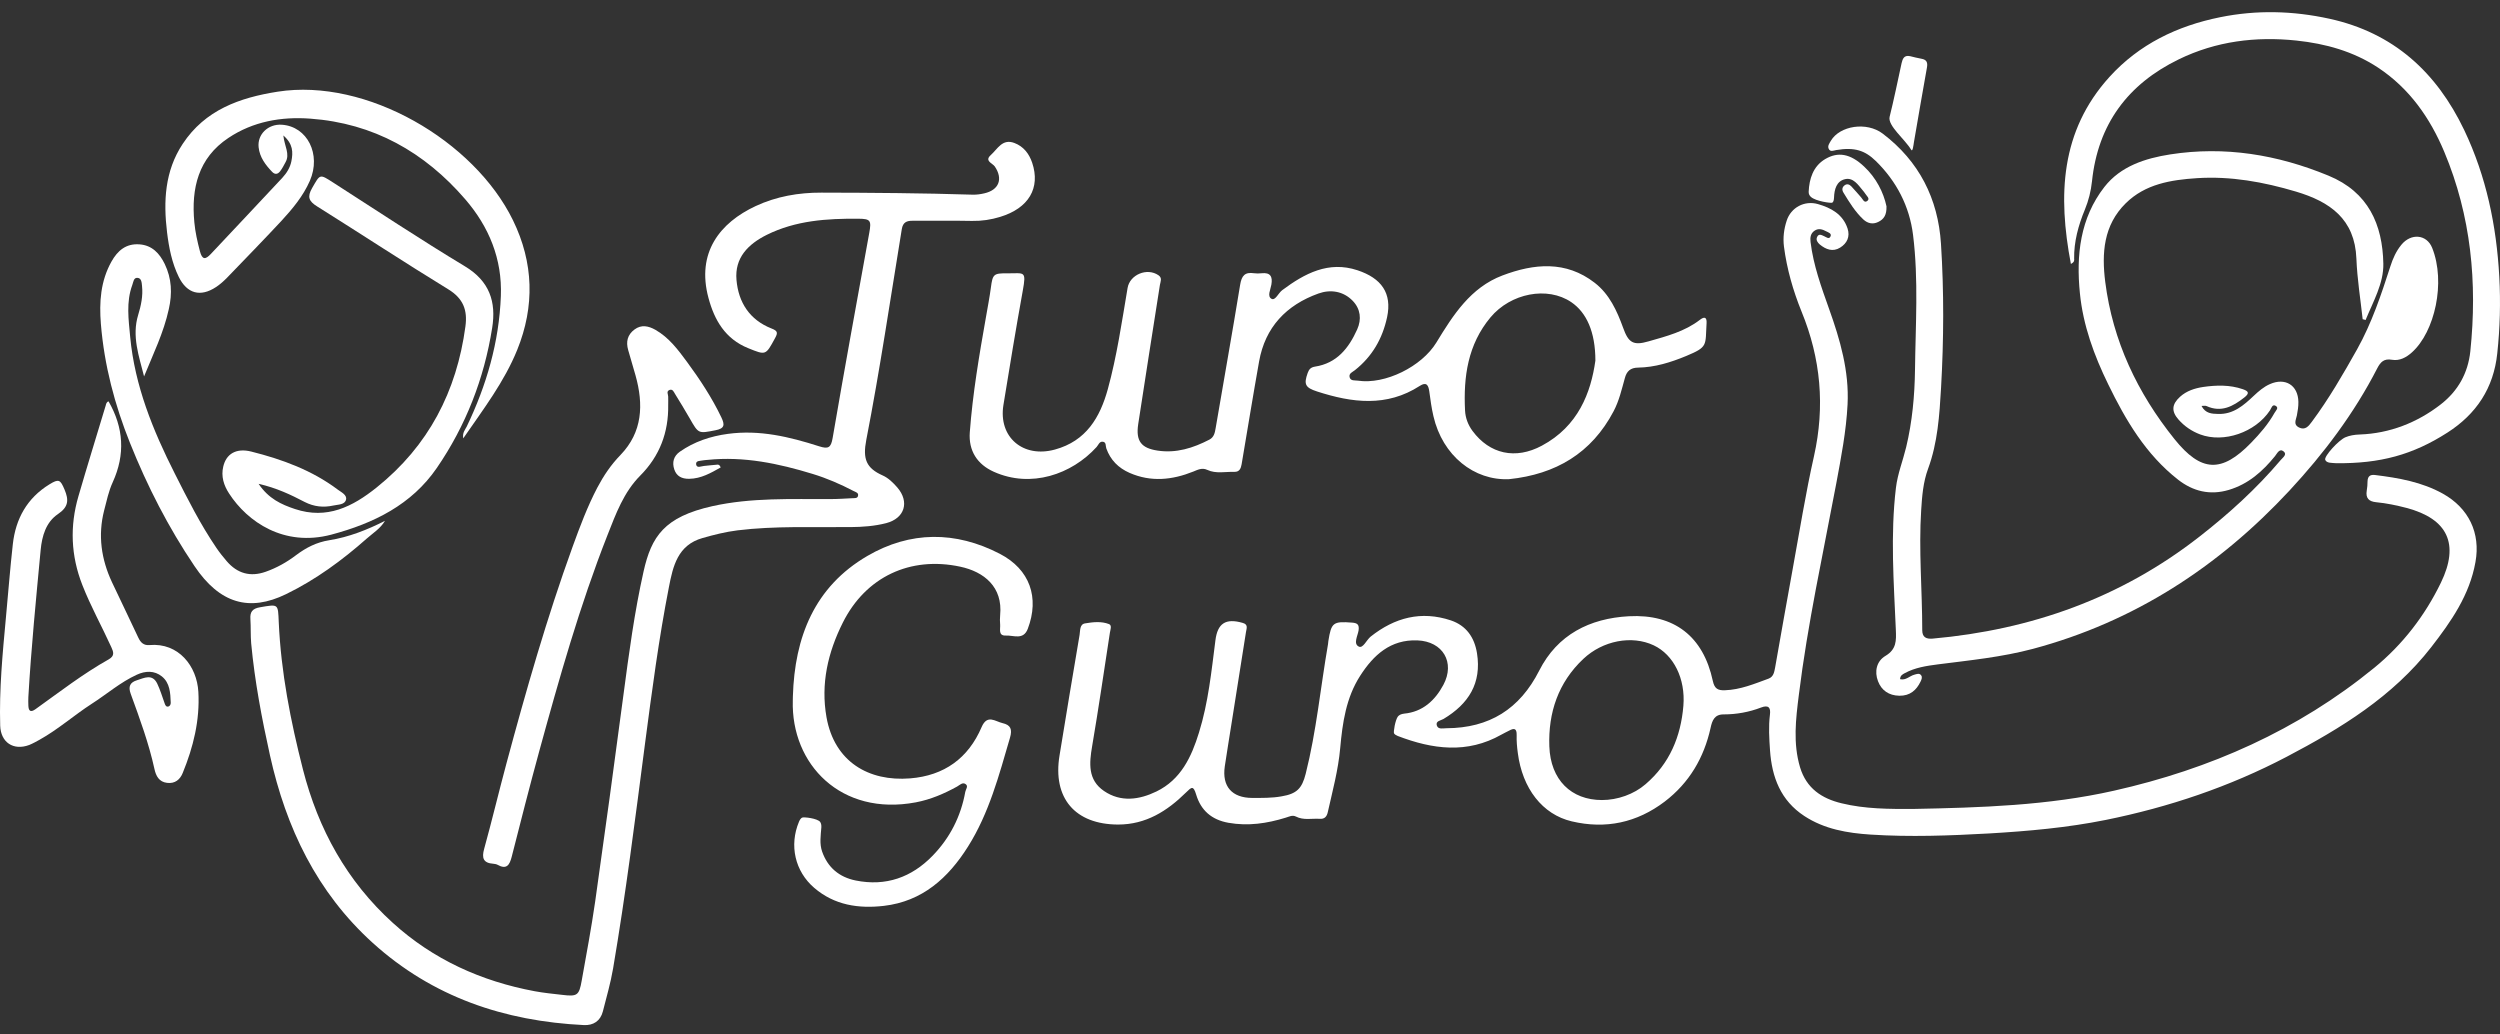
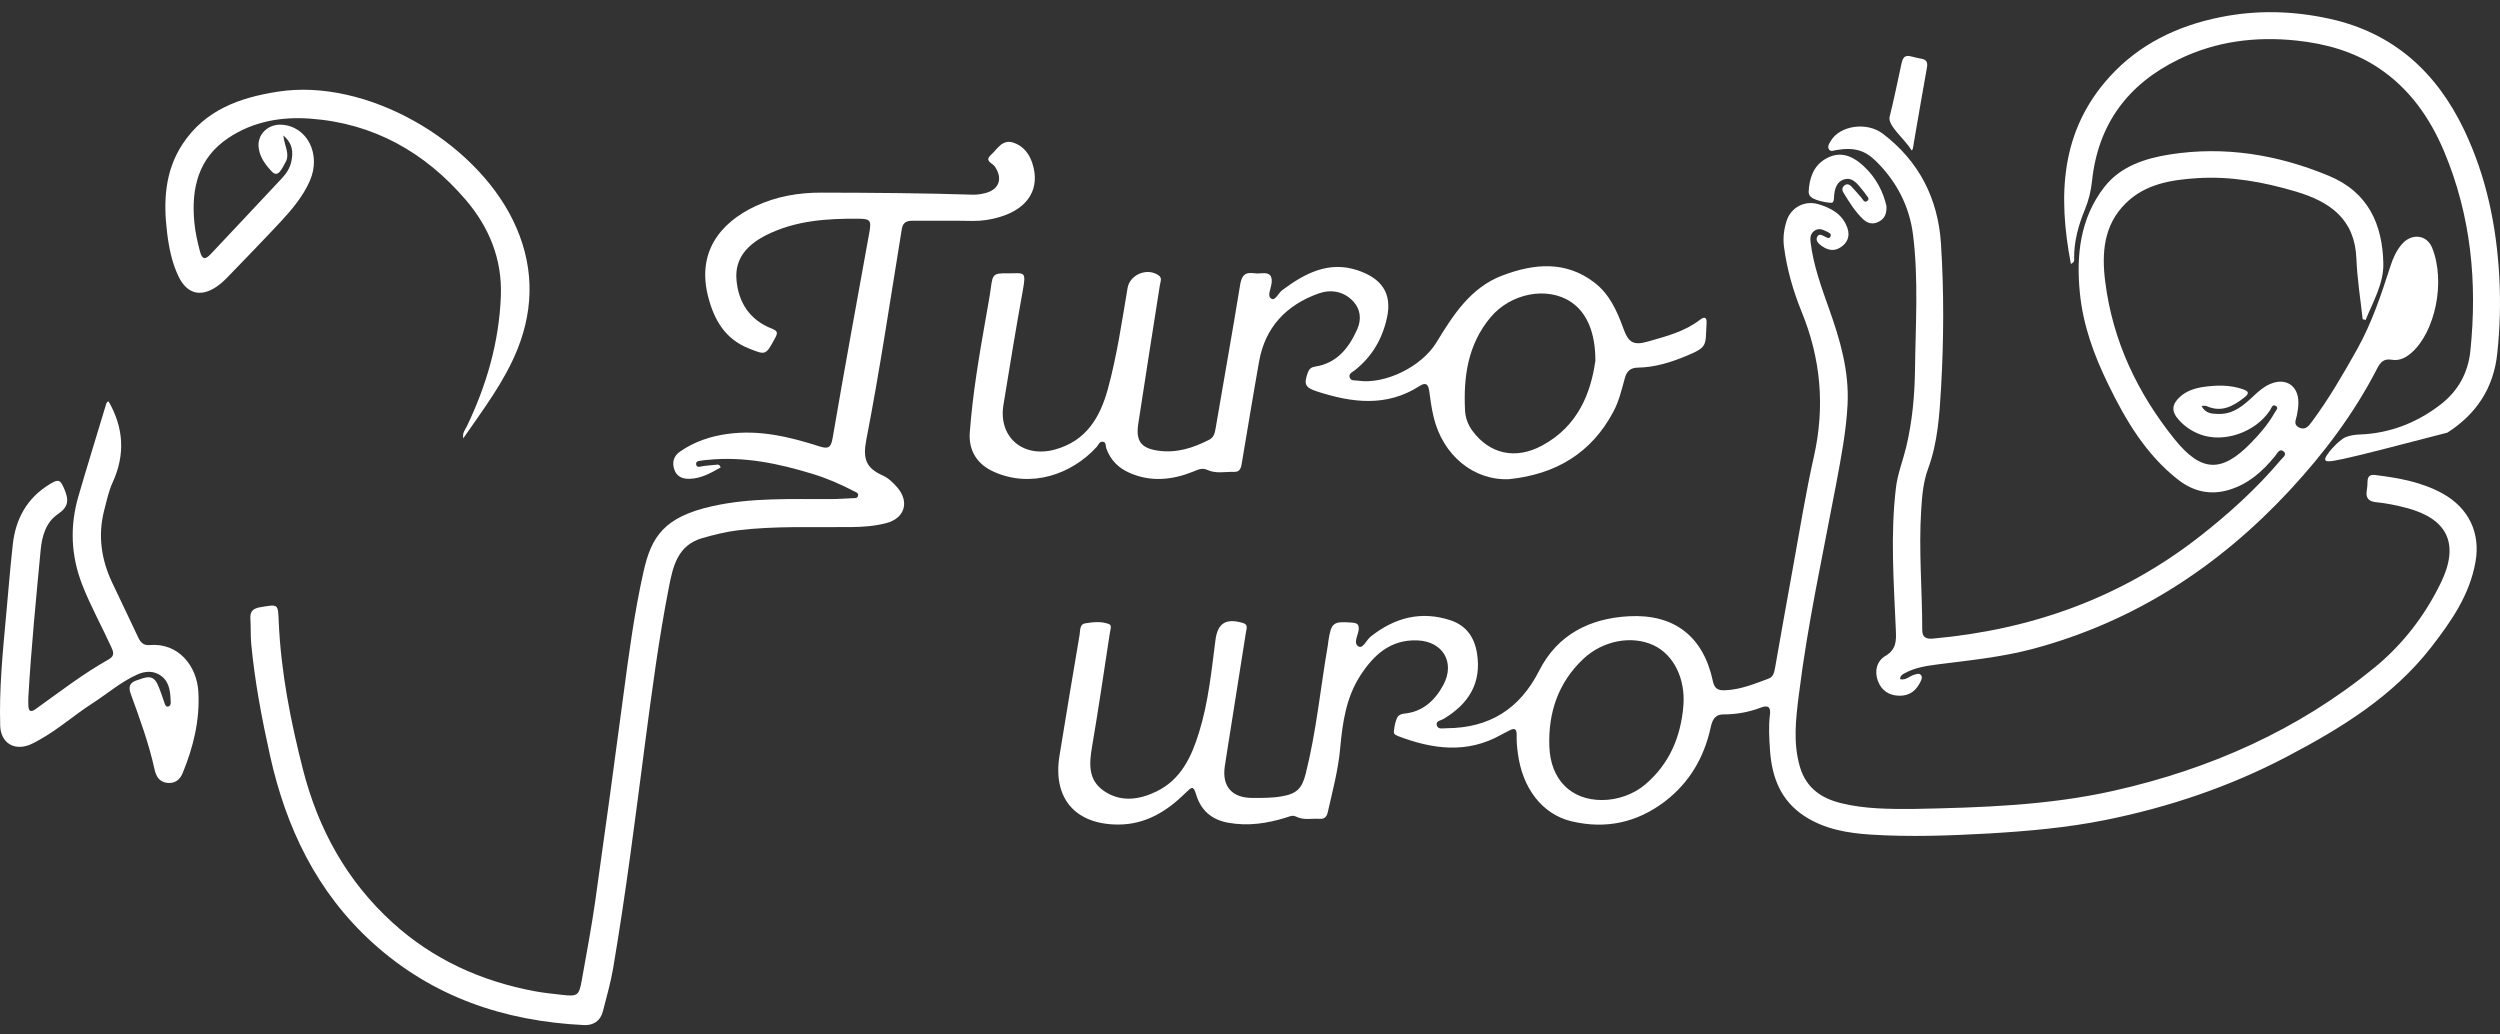
<svg xmlns="http://www.w3.org/2000/svg" width="116" height="48" viewBox="0 0 116 48" fill="none">
  <rect x="0" y="0" width="116" height="48" fill="#333333" stroke="none" />
  <path d="M113.35 22.907C112.374 22.364 111.297 22.176 110.207 22.041C109.986 22.012 109.863 22.09 109.854 22.327C109.854 22.474 109.842 22.621 109.817 22.764C109.76 23.116 109.912 23.271 110.264 23.304C110.735 23.349 111.198 23.447 111.657 23.566C113.575 24.073 114.128 25.238 113.26 27.032C112.518 28.566 111.481 29.91 110.17 30.982C106.625 33.88 102.54 35.687 98.086 36.689C95.02 37.38 91.898 37.474 88.772 37.535C87.657 37.539 86.542 37.539 85.452 37.273C84.534 37.053 83.817 36.582 83.522 35.601C83.19 34.485 83.326 33.361 83.465 32.253C83.871 28.954 84.588 25.704 85.202 22.437C85.428 21.223 85.665 20.005 85.727 18.766C85.805 17.225 85.383 15.769 84.87 14.335C84.51 13.321 84.141 12.311 84.01 11.232C83.985 11.027 84.006 10.835 84.19 10.708C84.375 10.577 84.563 10.639 84.743 10.737C84.842 10.786 84.998 10.835 84.936 10.97C84.866 11.121 84.743 11.003 84.645 10.962C84.526 10.909 84.391 10.823 84.313 10.998C84.248 11.137 84.338 11.256 84.436 11.342C84.719 11.575 85.043 11.702 85.383 11.489C85.706 11.289 85.85 10.978 85.727 10.602C85.51 9.944 84.965 9.645 84.354 9.47C83.727 9.29 83.1 9.629 82.903 10.238C82.776 10.622 82.723 11.023 82.776 11.444C82.912 12.487 83.199 13.488 83.592 14.457C84.485 16.636 84.686 18.852 84.17 21.162C83.78 22.891 83.502 24.649 83.182 26.395C82.903 27.919 82.637 29.44 82.367 30.965C82.326 31.178 82.297 31.399 82.064 31.488C81.404 31.73 80.752 32.004 80.035 32.028C79.707 32.04 79.552 31.955 79.474 31.591C79.031 29.53 77.687 28.48 75.577 28.594C73.761 28.692 72.266 29.448 71.422 31.112C70.516 32.903 69.102 33.782 67.115 33.79C66.959 33.79 66.738 33.856 66.672 33.672C66.594 33.451 66.853 33.434 66.976 33.361C68.139 32.666 68.754 31.705 68.533 30.311C68.414 29.571 68.033 29.027 67.32 28.786C65.943 28.328 64.714 28.655 63.599 29.538C63.402 29.698 63.243 30.103 63.046 30C62.784 29.87 62.997 29.506 63.038 29.252C63.075 28.983 62.989 28.909 62.734 28.889C61.858 28.823 61.772 28.884 61.636 29.743C61.628 29.792 61.628 29.841 61.62 29.89C61.272 31.893 61.083 33.929 60.583 35.908C60.411 36.587 60.169 36.832 59.468 36.95C59.014 37.032 58.555 37.024 58.1 37.024C57.161 37.02 56.694 36.488 56.83 35.56C56.924 34.914 57.035 34.273 57.133 33.631C57.362 32.196 57.588 30.765 57.813 29.33C57.838 29.162 57.932 28.974 57.657 28.901C56.871 28.676 56.494 28.921 56.395 29.714C56.211 31.149 56.067 32.596 55.633 33.99C55.285 35.123 54.793 36.174 53.658 36.725C52.863 37.11 52.007 37.236 51.224 36.701C50.47 36.186 50.54 35.417 50.675 34.624C50.974 32.874 51.228 31.116 51.498 29.363C51.519 29.224 51.605 29.015 51.458 28.958C51.101 28.819 50.712 28.864 50.347 28.925C50.089 28.966 50.126 29.265 50.093 29.457C49.773 31.317 49.47 33.185 49.163 35.049C48.835 37.028 49.88 38.255 51.88 38.259C53.17 38.259 54.158 37.633 55.027 36.775C55.293 36.513 55.371 36.439 55.502 36.869C55.719 37.596 56.215 38.038 56.998 38.177C57.911 38.34 58.788 38.209 59.657 37.94C59.813 37.895 59.964 37.805 60.128 37.887C60.485 38.071 60.866 37.968 61.239 37.993C61.456 38.009 61.562 37.895 61.608 37.69C61.829 36.705 62.095 35.728 62.185 34.714C62.292 33.537 62.456 32.376 63.111 31.358C63.73 30.393 64.521 29.665 65.767 29.714C66.951 29.759 67.529 30.74 66.972 31.779C66.586 32.498 66.017 33.03 65.156 33.112C65.009 33.128 64.923 33.177 64.865 33.242C64.742 33.398 64.644 33.974 64.685 34.031C64.718 34.081 64.779 34.117 64.857 34.15C66.468 34.767 68.074 34.988 69.668 34.085C69.783 34.019 69.901 33.966 70.016 33.905C70.246 33.778 70.381 33.782 70.373 34.109C70.364 34.383 70.389 34.661 70.426 34.935C70.635 36.582 71.569 37.792 72.93 38.111C74.503 38.483 75.954 38.173 77.245 37.192C78.384 36.321 79.064 35.16 79.371 33.774C79.445 33.43 79.552 33.144 79.982 33.148C80.576 33.148 81.158 33.042 81.711 32.83C82.072 32.691 82.166 32.846 82.125 33.161C82.055 33.717 82.092 34.269 82.129 34.82C82.215 36.059 82.621 37.142 83.719 37.862C84.653 38.475 85.719 38.655 86.8 38.725C88.632 38.843 90.464 38.774 92.296 38.672C94.107 38.565 95.914 38.406 97.701 38.046C100.634 37.453 103.45 36.505 106.101 35.115C108.617 33.794 111.026 32.322 112.809 30.029C113.735 28.835 114.591 27.609 114.862 26.076C115.104 24.731 114.55 23.578 113.35 22.907ZM78.109 32.748C77.99 34.179 77.47 35.43 76.355 36.386C75.814 36.856 75.052 37.122 74.331 37.122C72.905 37.122 71.942 36.186 71.889 34.628C71.835 33.071 72.299 31.672 73.466 30.573C74.368 29.722 75.716 29.465 76.732 29.943C77.658 30.381 78.212 31.493 78.109 32.748Z" fill="white" />
  <path d="M33.439 21.69C32.984 21.943 32.538 22.209 31.976 22.217C31.636 22.221 31.394 22.098 31.288 21.784C31.177 21.456 31.255 21.162 31.546 20.958C32.214 20.492 32.96 20.242 33.771 20.132C35.242 19.932 36.631 20.267 38.008 20.708C38.43 20.843 38.557 20.782 38.635 20.32C39.18 17.139 39.762 13.967 40.336 10.794C40.438 10.23 40.389 10.153 39.836 10.149C38.369 10.136 36.922 10.23 35.578 10.897C34.709 11.33 34.083 11.964 34.173 12.99C34.263 14.028 34.779 14.842 35.799 15.242C36.074 15.349 36.107 15.431 35.963 15.688C35.525 16.494 35.541 16.489 34.714 16.154C33.652 15.725 33.148 14.854 32.874 13.828C32.304 11.719 33.406 10.333 35.066 9.56C36.025 9.114 37.053 8.934 38.119 8.938C40.459 8.943 42.798 8.959 45.138 9.033C45.314 9.037 45.499 9.012 45.671 8.971C46.359 8.816 46.548 8.297 46.158 7.724C46.056 7.573 45.663 7.471 45.974 7.193C46.286 6.915 46.507 6.424 47.064 6.633C47.49 6.792 47.748 7.127 47.892 7.548C48.289 8.726 47.728 9.662 46.408 10.063C45.982 10.194 45.556 10.259 45.105 10.251C44.188 10.23 43.27 10.251 42.356 10.243C42.073 10.239 41.897 10.312 41.844 10.627C41.311 13.889 40.827 17.164 40.196 20.41C40.024 21.297 40.192 21.722 40.959 22.062C41.217 22.176 41.446 22.401 41.635 22.618C42.212 23.288 41.979 24.049 41.122 24.273C40.586 24.412 40.024 24.453 39.467 24.457C37.717 24.474 35.963 24.396 34.222 24.608C33.664 24.678 33.132 24.813 32.599 24.964C31.444 25.291 31.226 26.272 31.038 27.241C30.567 29.641 30.251 32.061 29.931 34.486C29.477 37.973 29.038 41.464 28.448 44.935C28.333 45.61 28.141 46.268 27.973 46.93C27.858 47.376 27.53 47.584 27.096 47.564C23.404 47.384 20.072 46.264 17.294 43.749C14.7 41.399 13.274 38.414 12.528 35.054C12.147 33.333 11.819 31.608 11.655 29.854C11.623 29.482 11.643 29.106 11.619 28.729C11.594 28.394 11.709 28.239 12.065 28.177C12.93 28.03 12.897 28.01 12.934 28.868C13.037 31.191 13.483 33.455 14.057 35.704C14.766 38.476 16.098 40.892 18.228 42.822C20.101 44.522 22.334 45.532 24.817 45.994C25.235 46.072 25.657 46.112 26.08 46.161C26.788 46.247 26.87 46.194 26.993 45.491C27.211 44.273 27.44 43.054 27.616 41.832C28.067 38.639 28.506 35.446 28.927 32.249C29.182 30.328 29.436 28.407 29.862 26.514C30.227 24.891 30.821 23.983 33.062 23.484C34.869 23.084 36.705 23.165 38.533 23.157C38.877 23.157 39.221 23.133 39.561 23.116C39.655 23.112 39.782 23.129 39.811 23.014C39.852 22.863 39.705 22.834 39.61 22.785C39 22.466 38.369 22.192 37.713 21.992C36.127 21.506 34.517 21.166 32.837 21.338C32.771 21.346 32.706 21.346 32.64 21.358C32.505 21.391 32.275 21.358 32.3 21.547C32.329 21.739 32.533 21.632 32.665 21.62C32.861 21.604 33.054 21.575 33.251 21.563C33.312 21.551 33.386 21.547 33.439 21.69Z" fill="white" />
  <path d="M109.628 14.813C109.525 13.877 109.374 12.944 109.337 12.004C109.267 10.16 108.107 9.359 106.53 8.889C105.03 8.443 103.506 8.165 101.936 8.267C100.736 8.345 99.539 8.537 98.633 9.433C97.601 10.451 97.515 11.751 97.683 13.079C98.031 15.822 99.174 18.23 100.895 20.373C102.133 21.914 103.084 21.955 104.452 20.544C104.862 20.123 105.247 19.678 105.538 19.158C105.596 19.052 105.755 18.925 105.591 18.831C105.432 18.737 105.391 18.946 105.325 19.044C104.649 20.062 103.182 20.569 102.084 20.156C101.695 20.009 101.359 19.78 101.084 19.469C100.744 19.085 100.768 18.762 101.154 18.41C101.457 18.136 101.838 18.014 102.223 17.956C102.838 17.867 103.461 17.85 104.067 18.059C104.358 18.157 104.37 18.259 104.137 18.443C103.612 18.856 103.067 19.154 102.379 18.84C102.33 18.815 102.26 18.835 102.149 18.835C102.338 19.195 102.637 19.199 102.92 19.207C103.625 19.232 104.108 18.807 104.575 18.365C104.805 18.149 105.038 17.948 105.325 17.822C106.038 17.507 106.632 17.875 106.645 18.647C106.649 18.856 106.616 19.069 106.575 19.277C106.534 19.481 106.399 19.698 106.669 19.833C106.964 19.98 107.12 19.772 107.272 19.567C108.062 18.504 108.722 17.36 109.37 16.207C110.054 14.984 110.488 13.672 110.914 12.356C111.029 11.996 111.181 11.652 111.423 11.358C111.869 10.81 112.599 10.868 112.853 11.501C113.492 13.104 112.972 15.397 111.918 16.346C111.652 16.587 111.341 16.755 110.984 16.693C110.615 16.628 110.455 16.799 110.304 17.09C109.23 19.183 107.825 21.047 106.231 22.764C102.944 26.296 99.035 28.848 94.327 30.107C92.884 30.491 91.401 30.638 89.926 30.826C89.389 30.896 88.856 30.973 88.373 31.239C88.274 31.292 88.168 31.349 88.164 31.513C88.43 31.582 88.606 31.362 88.828 31.305C88.938 31.276 89.061 31.219 89.143 31.337C89.205 31.423 89.159 31.529 89.119 31.615C88.922 32.032 88.619 32.29 88.127 32.282C87.643 32.273 87.299 32.032 87.139 31.607C86.967 31.157 87.07 30.679 87.484 30.434C88 30.127 87.988 29.726 87.967 29.228C87.873 27.032 87.709 24.837 87.971 22.637C88.049 21.983 88.295 21.374 88.447 20.745C88.729 19.567 88.84 18.361 88.856 17.159C88.881 15.074 89.024 12.981 88.766 10.904C88.602 9.576 88 8.411 87.037 7.47C86.533 6.98 86.053 6.82 85.197 6.963C85.078 6.984 84.922 7.066 84.849 6.898C84.791 6.767 84.886 6.649 84.951 6.534C85.365 5.831 86.611 5.635 87.356 6.199C89.045 7.478 89.926 9.216 90.061 11.305C90.204 13.533 90.192 15.769 90.065 17.997C89.991 19.265 89.909 20.54 89.463 21.75C89.233 22.376 89.184 23.022 89.143 23.668C89.024 25.524 89.192 27.38 89.192 29.24C89.192 29.567 89.373 29.657 89.672 29.632C94.245 29.224 98.412 27.744 102.047 24.906C103.416 23.839 104.698 22.678 105.821 21.35C105.915 21.235 106.136 21.092 105.964 20.949C105.768 20.785 105.661 21.039 105.559 21.166C104.981 21.877 104.321 22.462 103.416 22.732C102.539 22.993 101.756 22.797 101.063 22.257C99.568 21.088 98.633 19.502 97.822 17.834C97.166 16.493 96.654 15.095 96.507 13.603C96.331 11.845 96.515 10.123 97.646 8.672C98.4 7.707 99.547 7.344 100.699 7.164C103.231 6.771 105.669 7.172 108.038 8.149C109.898 8.913 110.55 10.422 110.587 12.233C110.607 13.145 110.111 13.999 109.763 14.85C109.718 14.829 109.673 14.821 109.628 14.813Z" fill="white" />
  <path d="M78.874 14.841C78.169 15.385 77.321 15.602 76.493 15.839C75.78 16.047 75.559 15.9 75.313 15.209C75.026 14.42 74.678 13.652 73.997 13.124C72.657 12.082 71.174 12.229 69.715 12.781C68.232 13.341 67.421 14.625 66.646 15.896C65.97 17.004 64.273 17.855 62.999 17.662C62.864 17.642 62.671 17.687 62.622 17.503C62.577 17.323 62.757 17.266 62.868 17.176C63.667 16.542 64.142 15.725 64.36 14.723C64.601 13.595 64.093 12.908 62.987 12.54C61.647 12.094 60.536 12.687 59.495 13.464C59.315 13.599 59.176 13.954 59.004 13.868C58.782 13.754 58.955 13.435 58.992 13.206C59.057 12.834 58.946 12.634 58.537 12.679C58.422 12.691 58.303 12.695 58.193 12.679C57.762 12.613 57.611 12.789 57.541 13.223C57.18 15.438 56.783 17.65 56.406 19.866C56.369 20.082 56.332 20.283 56.119 20.397C55.361 20.79 54.574 21.039 53.714 20.908C52.951 20.794 52.697 20.463 52.812 19.686C53.14 17.527 53.484 15.373 53.82 13.219C53.845 13.067 53.939 12.9 53.755 12.773C53.226 12.405 52.423 12.744 52.32 13.361C52.054 14.931 51.825 16.518 51.403 18.055C51.042 19.367 50.399 20.463 48.948 20.859C47.473 21.264 46.317 20.287 46.559 18.791C46.846 17.025 47.137 15.254 47.456 13.492C47.629 12.54 47.53 12.687 46.743 12.683C46.1 12.675 46.059 12.724 45.977 13.345C45.916 13.799 45.83 14.245 45.752 14.694C45.436 16.477 45.133 18.259 44.998 20.062C44.936 20.912 45.342 21.546 46.112 21.89C47.837 22.666 49.727 22.012 50.882 20.741C50.964 20.651 51.009 20.483 51.161 20.495C51.341 20.508 51.292 20.696 51.333 20.806C51.525 21.346 51.894 21.714 52.415 21.943C53.406 22.376 54.39 22.274 55.369 21.881C55.578 21.796 55.779 21.689 56.021 21.804C56.426 21.992 56.861 21.881 57.283 21.894C57.508 21.898 57.578 21.738 57.611 21.542C57.881 19.952 58.139 18.361 58.422 16.771C58.705 15.181 59.684 14.155 61.176 13.619C61.733 13.419 62.327 13.505 62.766 13.958C63.13 14.335 63.184 14.817 62.974 15.283C62.585 16.15 62.032 16.857 61.012 17.012C60.815 17.045 60.737 17.139 60.676 17.307C60.491 17.83 60.557 17.985 61.114 18.165C62.733 18.689 64.339 18.901 65.88 17.904C66.187 17.707 66.277 17.871 66.318 18.153C66.371 18.541 66.421 18.93 66.511 19.31C66.933 21.145 68.404 22.311 70.027 22.233C72.178 22.008 73.846 21.035 74.874 19.077C75.128 18.594 75.247 18.067 75.391 17.552C75.477 17.221 75.653 17.061 76.009 17.057C76.788 17.045 77.53 16.812 78.239 16.518C79.259 16.093 79.124 16.043 79.185 14.993C79.202 14.707 79.079 14.682 78.874 14.841ZM71.543 20.679C70.318 21.338 69.121 21.068 68.326 19.997C68.113 19.71 67.994 19.384 67.978 19.044C67.9 17.483 68.105 15.99 69.158 14.727C70.1 13.599 71.805 13.272 72.907 14.02C73.612 14.498 74.026 15.398 74.026 16.734C73.817 18.222 73.231 19.776 71.543 20.679Z" fill="white" />
-   <path d="M96.089 12.246C95.486 9.077 95.597 6.085 97.883 3.566C99.256 2.054 101.018 1.203 103.014 0.799C104.71 0.455 106.395 0.5 108.079 0.868C111.058 1.518 113.057 3.35 114.34 6.036C115.364 8.186 115.836 10.467 115.967 12.838C116.032 14.032 116 15.214 115.873 16.399C115.705 18.002 114.906 19.212 113.557 20.075C111.951 21.105 110.435 21.514 108.398 21.493C108.198 21.473 107.956 21.501 107.89 21.334C107.829 21.174 108.517 20.414 108.833 20.287C109.021 20.209 109.238 20.169 109.501 20.16C110.877 20.111 112.16 19.613 113.258 18.758C114.053 18.137 114.516 17.311 114.623 16.301C114.955 13.12 114.66 10.018 113.414 7.045C112.754 5.471 111.799 4.102 110.341 3.137C109.193 2.381 107.907 2.025 106.558 1.882C104.665 1.682 102.83 1.911 101.104 2.749C98.728 3.902 97.343 5.77 97.068 8.415C97.019 8.873 96.912 9.302 96.736 9.731C96.437 10.455 96.228 11.211 96.24 12.008C96.249 12.074 96.257 12.164 96.089 12.246Z" fill="white" />
-   <path d="M36.79 32.303C36.872 29.567 37.786 27.229 40.249 25.794C42.236 24.637 44.338 24.633 46.391 25.696C47.788 26.42 48.239 27.728 47.69 29.175C47.485 29.715 47.03 29.473 46.674 29.49C46.305 29.506 46.424 29.187 46.407 28.983C46.395 28.836 46.391 28.689 46.407 28.541C46.535 27.233 45.662 26.53 44.551 26.293C42.232 25.798 40.171 26.767 39.109 28.885C38.417 30.267 38.073 31.722 38.351 33.288C38.72 35.344 40.306 36.272 42.228 36.117C43.809 35.99 44.928 35.185 45.547 33.737C45.809 33.128 46.178 33.476 46.518 33.553C46.891 33.639 46.981 33.831 46.862 34.236C46.354 35.974 45.895 37.727 44.916 39.281C43.998 40.74 42.797 41.824 41.011 42.032C39.843 42.167 38.72 42.004 37.782 41.198C36.884 40.43 36.614 39.224 37.073 38.128C37.114 38.03 37.159 37.973 37.212 37.94C37.286 37.895 37.95 37.973 38.06 38.145C38.097 38.202 38.118 38.283 38.11 38.398C38.081 38.774 38.019 39.15 38.147 39.514C38.405 40.25 38.937 40.7 39.704 40.855C41.105 41.137 42.297 40.712 43.273 39.706C44.076 38.88 44.584 37.883 44.789 36.742C44.809 36.624 44.945 36.481 44.805 36.383C44.662 36.28 44.531 36.428 44.408 36.497C43.805 36.828 43.183 37.098 42.494 37.229C39.023 37.883 36.7 35.463 36.786 32.503C36.79 32.433 36.79 32.368 36.79 32.303Z" fill="white" />
+   <path d="M96.089 12.246C95.486 9.077 95.597 6.085 97.883 3.566C99.256 2.054 101.018 1.203 103.014 0.799C104.71 0.455 106.395 0.5 108.079 0.868C111.058 1.518 113.057 3.35 114.34 6.036C115.364 8.186 115.836 10.467 115.967 12.838C116.032 14.032 116 15.214 115.873 16.399C115.705 18.002 114.906 19.212 113.557 20.075C108.198 21.473 107.956 21.501 107.89 21.334C107.829 21.174 108.517 20.414 108.833 20.287C109.021 20.209 109.238 20.169 109.501 20.16C110.877 20.111 112.16 19.613 113.258 18.758C114.053 18.137 114.516 17.311 114.623 16.301C114.955 13.12 114.66 10.018 113.414 7.045C112.754 5.471 111.799 4.102 110.341 3.137C109.193 2.381 107.907 2.025 106.558 1.882C104.665 1.682 102.83 1.911 101.104 2.749C98.728 3.902 97.343 5.77 97.068 8.415C97.019 8.873 96.912 9.302 96.736 9.731C96.437 10.455 96.228 11.211 96.24 12.008C96.249 12.074 96.257 12.164 96.089 12.246Z" fill="white" />
  <path d="M13.147 6.285C13.2 6.792 13.467 7.144 13.246 7.532C13.168 7.675 13.098 7.818 12.996 7.949C12.877 8.101 12.746 8.101 12.623 7.97C12.315 7.647 12.049 7.295 12 6.833C11.934 6.236 12.438 5.746 13.073 5.787C14.262 5.864 14.913 7.164 14.377 8.391C14.065 9.102 13.569 9.695 13.049 10.259C12.225 11.142 11.381 12.009 10.541 12.88C10.381 13.043 10.209 13.198 10.021 13.321C9.304 13.795 8.677 13.628 8.296 12.851C7.976 12.201 7.837 11.486 7.751 10.778C7.578 9.347 7.644 7.937 8.476 6.678C9.517 5.1 11.115 4.532 12.885 4.254C16.999 3.608 21.998 6.527 23.801 10.218C24.764 12.189 24.818 14.212 23.998 16.236C23.4 17.712 22.437 18.975 21.494 20.341C21.449 20.071 21.584 19.94 21.654 19.797C22.576 17.88 23.158 15.876 23.24 13.738C23.306 12.017 22.691 10.529 21.593 9.253C19.704 7.058 17.327 5.717 14.397 5.505C13.053 5.406 11.742 5.635 10.598 6.4C9.197 7.332 8.869 8.742 9.017 10.312C9.058 10.766 9.16 11.212 9.275 11.653C9.381 12.066 9.533 12.05 9.783 11.784C10.889 10.607 12 9.429 13.102 8.248C13.303 8.031 13.463 7.773 13.52 7.483C13.602 7.066 13.602 6.682 13.147 6.285Z" fill="white" />
  <path d="M5.037 18.623C5.738 19.842 5.82 21.085 5.23 22.377C5.041 22.789 4.947 23.243 4.832 23.685C4.537 24.838 4.697 25.95 5.197 27.017C5.598 27.875 6.016 28.721 6.414 29.58C6.524 29.817 6.672 29.956 6.938 29.931C8.287 29.813 9.139 30.909 9.204 32.106C9.278 33.419 8.971 34.661 8.479 35.864C8.356 36.17 8.123 36.37 7.754 36.325C7.377 36.281 7.237 36.002 7.168 35.688C6.906 34.49 6.483 33.341 6.066 32.196C5.938 31.849 6.037 31.661 6.356 31.563C6.688 31.46 7.065 31.248 7.295 31.718C7.434 32.008 7.528 32.327 7.639 32.634C7.668 32.716 7.701 32.801 7.799 32.785C7.889 32.769 7.926 32.683 7.922 32.597C7.905 32.151 7.885 31.689 7.512 31.387C7.164 31.105 6.742 31.125 6.352 31.305C5.59 31.653 4.955 32.209 4.254 32.658C3.431 33.19 2.693 33.848 1.833 34.326C1.677 34.412 1.517 34.502 1.353 34.568C0.62 34.841 0.034 34.445 0.009 33.672C-0.04 31.992 0.12 30.32 0.275 28.652C0.382 27.52 0.468 26.379 0.595 25.25C0.726 24.073 1.255 23.112 2.292 22.475C2.73 22.205 2.8 22.254 2.996 22.72C3.197 23.198 3.185 23.521 2.685 23.856C2.136 24.229 1.947 24.866 1.886 25.524C1.673 27.793 1.447 30.062 1.316 32.339C1.308 32.47 1.312 32.601 1.316 32.732C1.324 32.973 1.402 33.079 1.644 32.908C2.759 32.111 3.845 31.268 5.045 30.594C5.328 30.434 5.271 30.255 5.164 30.026C4.726 29.061 4.209 28.137 3.82 27.143C3.287 25.782 3.234 24.412 3.64 23.022C4.049 21.616 4.484 20.214 4.906 18.812C4.926 18.734 4.943 18.652 5.037 18.623Z" fill="white" />
-   <path d="M11.999 22.45C12.462 23.137 13.048 23.407 13.687 23.619C15.175 24.114 16.359 23.513 17.478 22.617C19.883 20.688 21.19 18.165 21.596 15.144C21.698 14.392 21.497 13.852 20.805 13.427C18.756 12.172 16.748 10.852 14.712 9.576C14.326 9.335 14.248 9.135 14.482 8.726C14.859 8.072 14.822 8.063 15.449 8.464C17.486 9.772 19.502 11.109 21.571 12.356C22.719 13.047 23.03 14.008 22.837 15.214C22.465 17.569 21.612 19.756 20.268 21.714C19.1 23.415 17.351 24.281 15.367 24.809C13.179 25.385 11.483 24.216 10.63 22.899C10.384 22.523 10.249 22.102 10.36 21.645C10.495 21.068 10.95 20.774 11.663 20.954C13.093 21.313 14.478 21.82 15.675 22.72C15.838 22.842 16.109 22.965 16.056 23.182C15.998 23.427 15.687 23.407 15.47 23.456C15.007 23.558 14.572 23.513 14.138 23.292C13.495 22.957 12.839 22.642 11.999 22.45Z" fill="white" />
-   <path d="M31.004 18.791C31.025 20.058 30.611 21.158 29.714 22.061C28.939 22.838 28.574 23.848 28.189 24.825C26.898 28.104 25.944 31.493 25.014 34.882C24.571 36.501 24.157 38.128 23.743 39.755C23.645 40.139 23.506 40.364 23.079 40.123C23.026 40.094 22.952 40.086 22.891 40.078C22.424 40.045 22.346 39.816 22.465 39.387C22.829 38.071 23.145 36.738 23.501 35.417C24.411 32.036 25.374 28.668 26.567 25.373C26.907 24.437 27.255 23.505 27.718 22.621C28.009 22.07 28.349 21.567 28.788 21.113C29.82 20.046 29.865 18.766 29.488 17.417C29.378 17.025 29.263 16.636 29.148 16.244C29.038 15.86 29.111 15.533 29.443 15.287C29.763 15.05 30.091 15.124 30.41 15.303C31.041 15.663 31.459 16.227 31.877 16.792C32.475 17.605 33.033 18.451 33.471 19.367C33.635 19.711 33.627 19.882 33.197 19.964C32.402 20.119 32.414 20.136 32 19.408C31.783 19.024 31.549 18.652 31.32 18.276C31.262 18.182 31.213 18.043 31.07 18.092C30.902 18.157 31.004 18.296 31.004 18.398C31.009 18.529 31.004 18.66 31.004 18.791Z" fill="white" />
-   <path d="M6.685 17.466C6.447 16.522 6.111 15.598 6.41 14.617C6.545 14.175 6.64 13.734 6.59 13.272C6.574 13.116 6.57 12.904 6.377 12.892C6.201 12.879 6.189 13.084 6.14 13.219C5.845 14.016 5.968 14.833 6.041 15.639C6.254 17.899 7.094 19.964 8.107 21.967C8.701 23.145 9.295 24.326 10.041 25.422C10.188 25.639 10.352 25.843 10.52 26.039C11.008 26.607 11.61 26.783 12.327 26.53C12.839 26.35 13.311 26.084 13.741 25.757C14.204 25.41 14.688 25.16 15.282 25.066C16.183 24.923 17.04 24.584 17.863 24.167C17.654 24.522 17.31 24.731 17.019 24.988C15.876 25.998 14.651 26.898 13.274 27.568C11.565 28.402 10.192 28.002 9.025 26.268C7.816 24.477 6.836 22.564 6.033 20.557C5.32 18.779 4.837 16.943 4.681 15.03C4.599 14.02 4.665 13.043 5.173 12.135C5.455 11.632 5.845 11.293 6.468 11.338C7.062 11.379 7.406 11.763 7.644 12.25C7.967 12.92 8 13.615 7.832 14.347C7.594 15.438 7.107 16.428 6.685 17.466Z" fill="white" />
  <path d="M87.533 9.572C87.545 9.973 87.414 10.173 87.147 10.3C86.889 10.427 86.652 10.357 86.467 10.19C86.082 9.834 85.808 9.384 85.537 8.939C85.459 8.812 85.467 8.689 85.594 8.595C85.713 8.509 85.824 8.567 85.902 8.648C86.062 8.812 86.201 8.988 86.357 9.159C86.434 9.245 86.5 9.441 86.648 9.319C86.779 9.208 86.611 9.094 86.549 8.988C86.516 8.93 86.471 8.885 86.43 8.832C86.213 8.571 85.988 8.227 85.611 8.313C85.213 8.403 85.111 8.791 85.099 9.168C85.094 9.302 85.066 9.376 85.013 9.405C84.955 9.433 84.254 9.339 84.029 9.139C83.96 9.078 83.914 8.996 83.923 8.885C83.951 8.313 84.119 7.72 84.689 7.381C85.275 7.034 85.853 7.119 86.5 7.733C87.057 8.256 87.393 8.922 87.533 9.572Z" fill="white" />
  <path d="M88.626 2.606C88.798 2.646 88.97 2.695 89.146 2.724C89.4 2.765 89.454 2.9 89.409 3.141C89.2 4.294 89.007 5.447 88.806 6.6C88.786 6.726 88.749 7.07 88.679 6.951C88.388 6.457 87.577 5.831 87.679 5.418C87.839 4.793 88.097 3.57 88.233 2.933C88.282 2.728 88.347 2.548 88.626 2.606Z" fill="white" />
</svg>